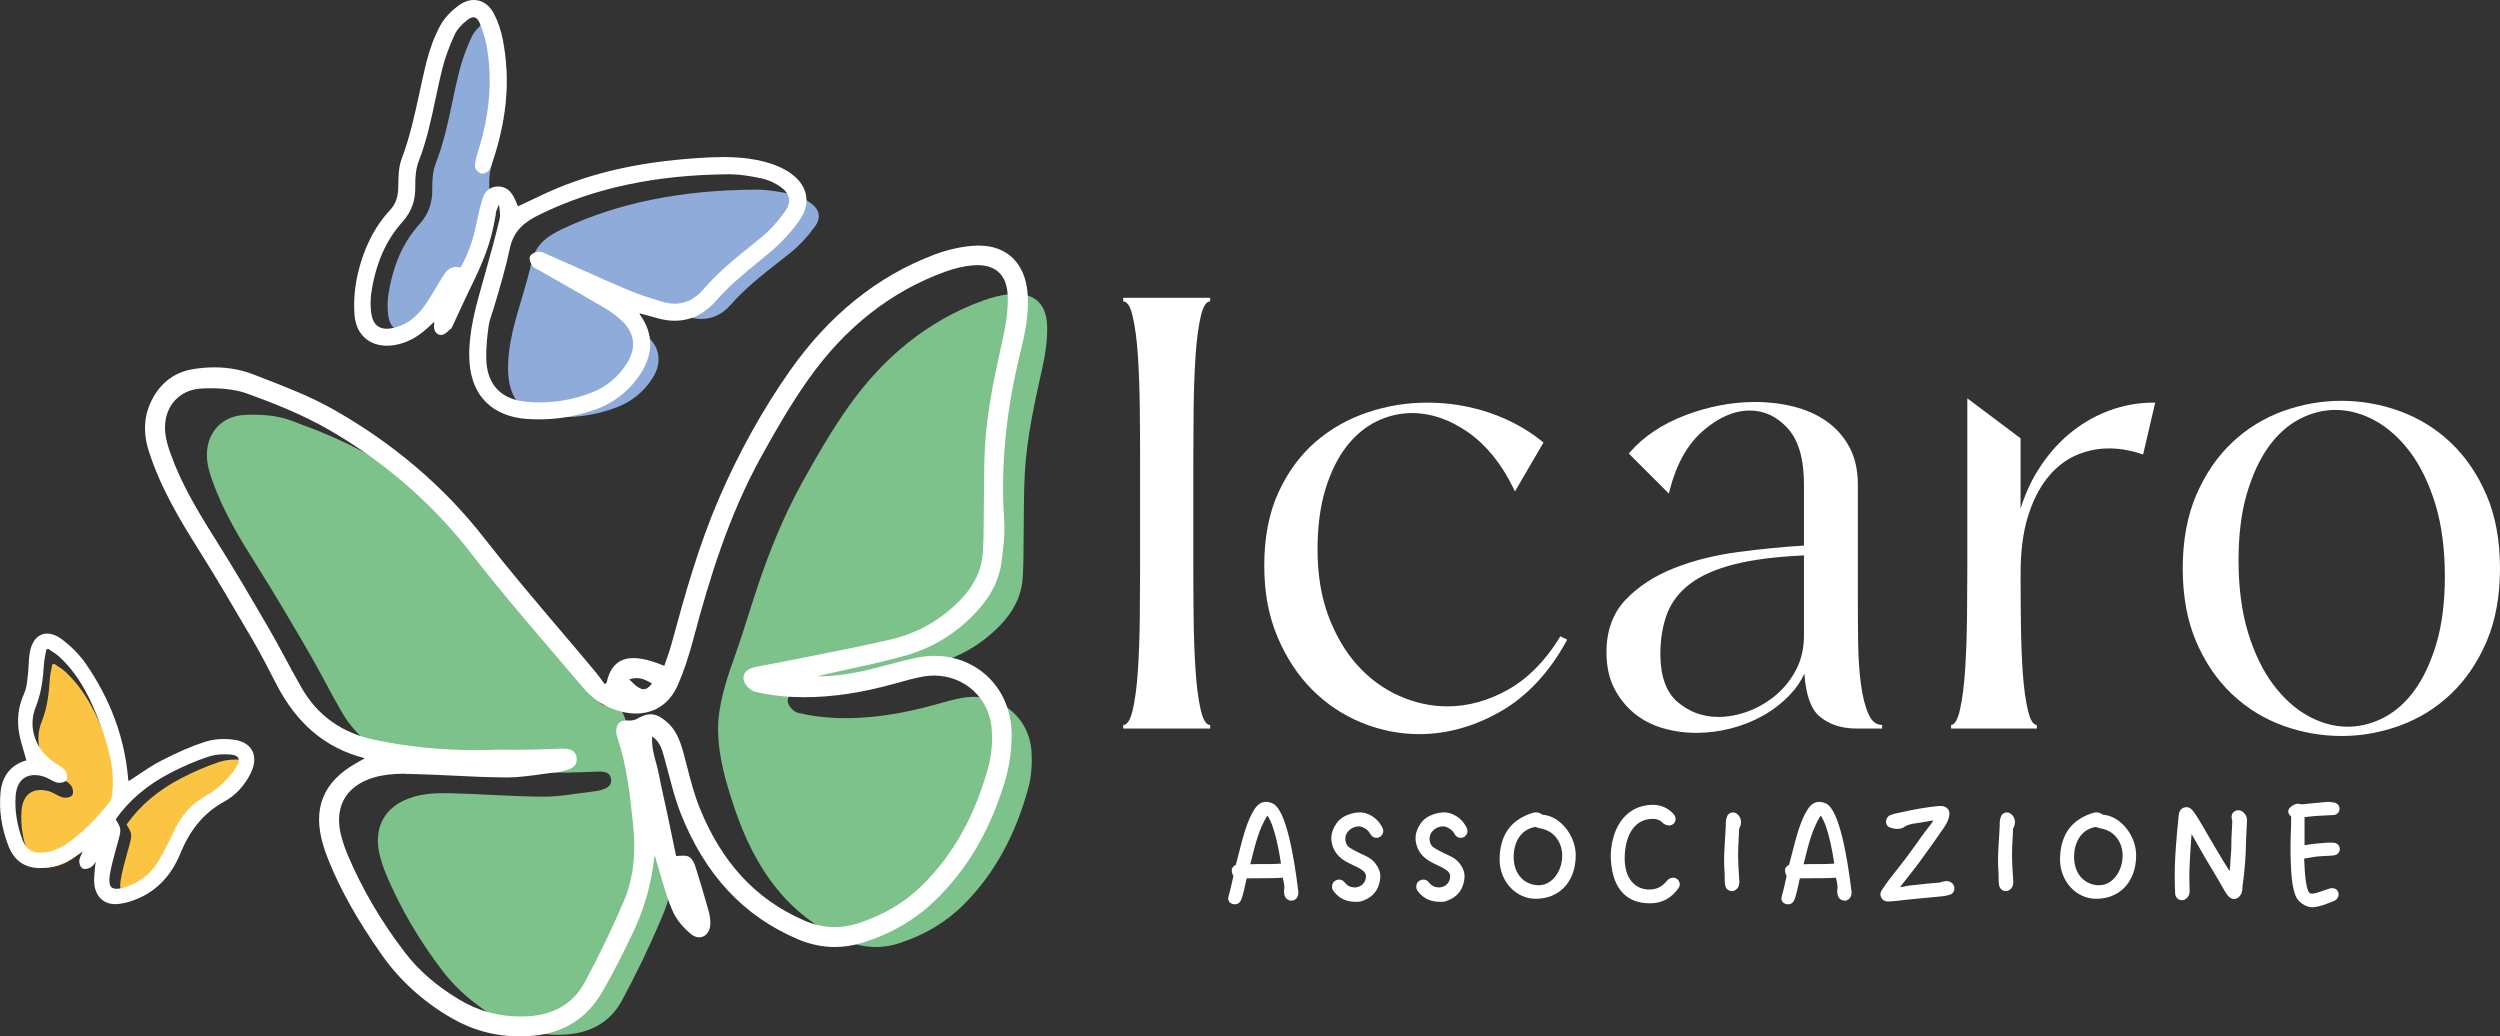
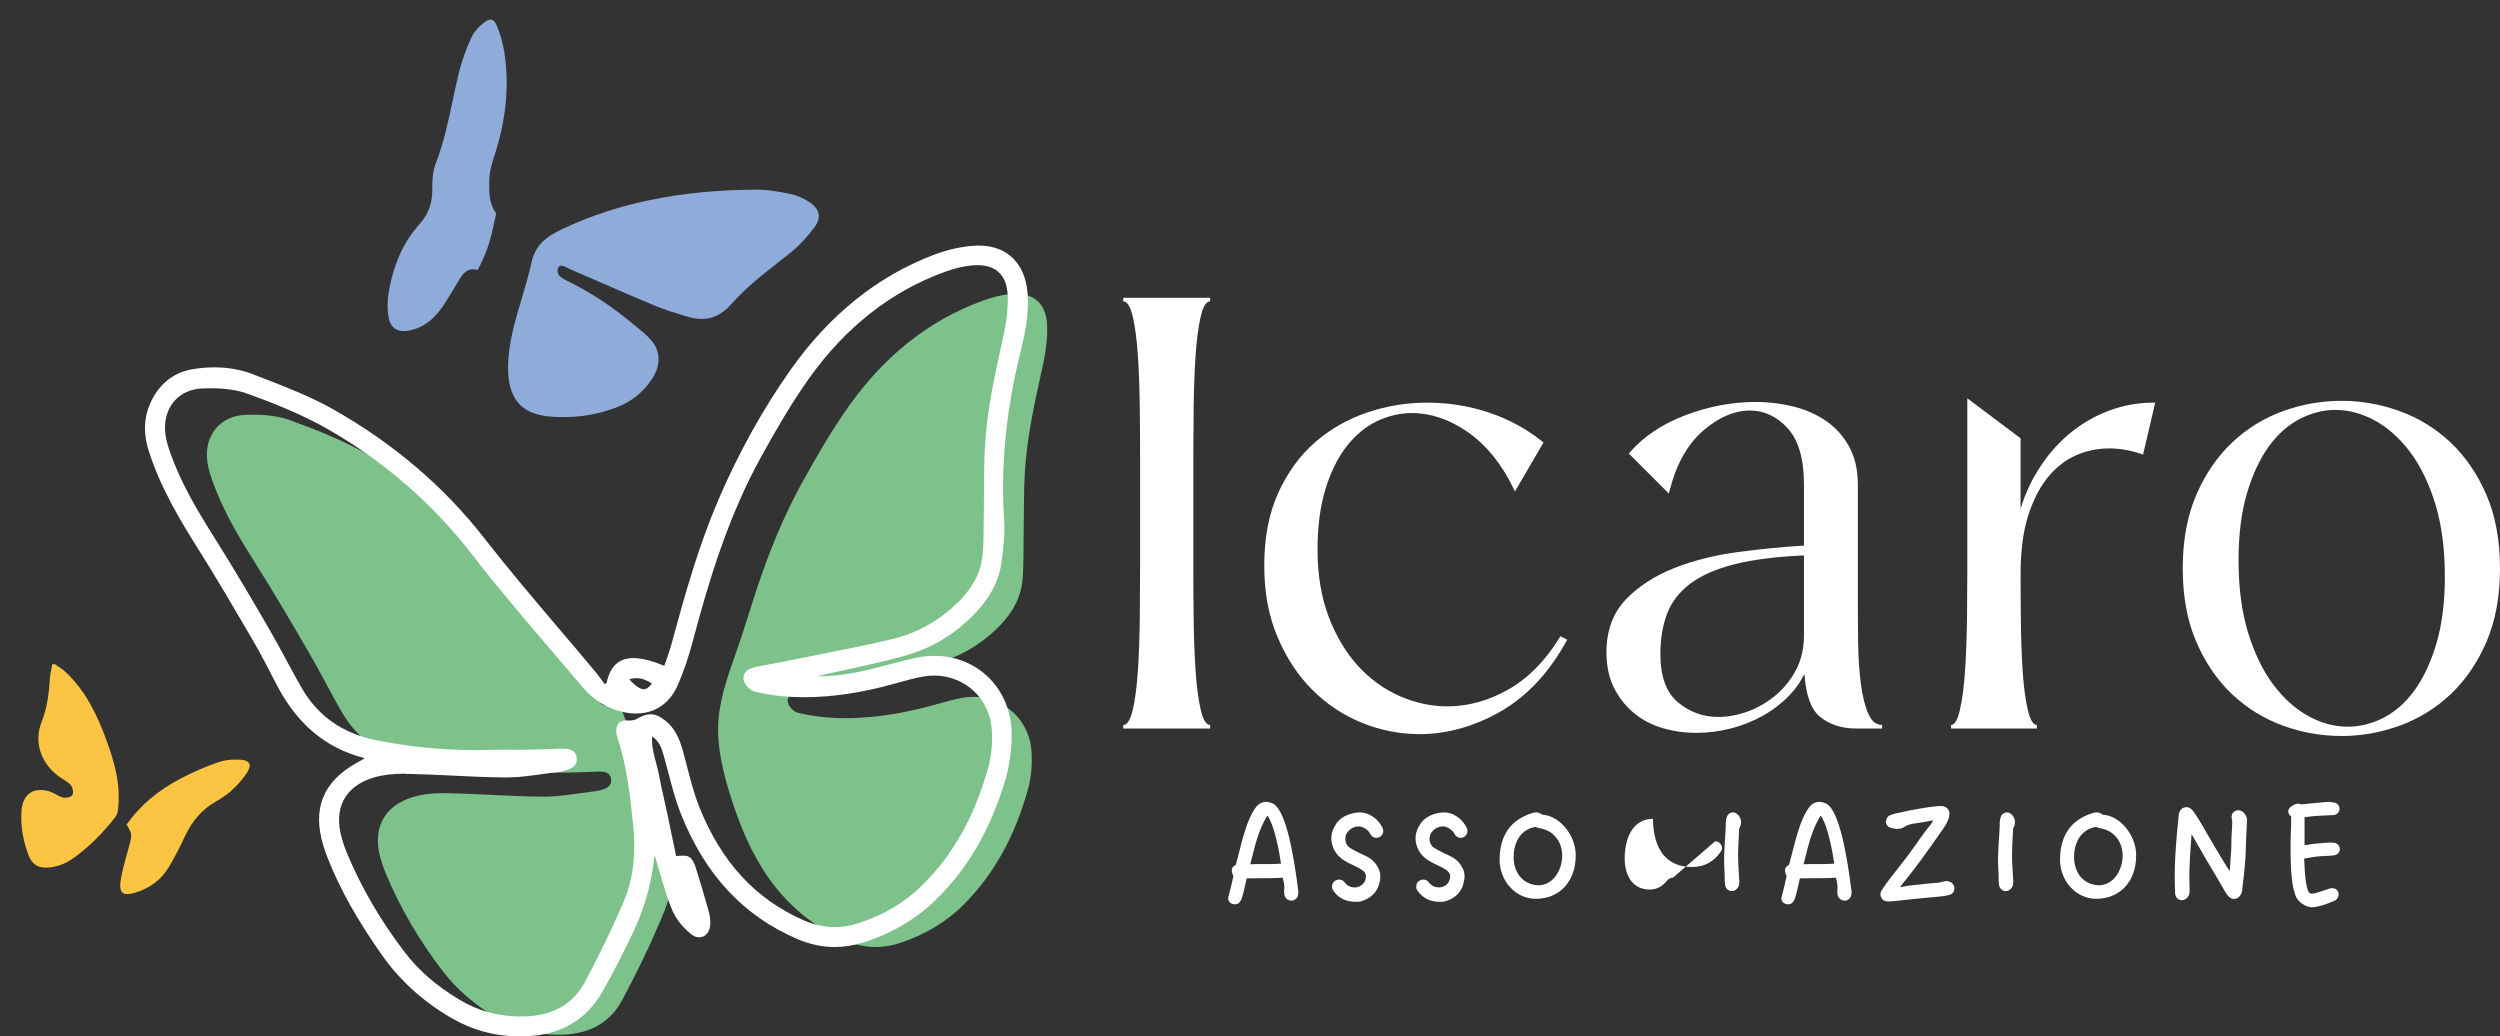
<svg xmlns="http://www.w3.org/2000/svg" id="Livello_2" data-name="Livello 2" viewBox="0 0 671.99 278.58">
  <rect x="0" y="0" width="671.99" height="278.58" fill="#333333" stroke="none" />
  <defs>
    <style>
      .cls-1 {
        fill: #fff;
      }

      .cls-2 {
        fill: #8eabda;
      }

      .cls-3 {
        fill: #7dc18b;
      }

      .cls-4 {
        fill: #fcc443;
      }
    </style>
  </defs>
  <g id="Layer_1" data-name="Layer 1">
    <g>
      <g>
        <g>
          <path class="cls-3" d="M170.19,202.26c-.59-3.61-1.3-7.22-2.76-10.59-.86-1.99-4.8-1.22-6.18-2.78-1.83-2.07-4.7-5.65-6.5-7.74-7.18-8.38-14.74-17.74-21.48-26.48-10.46-13.57-18.99-23.64-33.68-32.12-6.81-3.93-14.23-6.92-21.64-9.61-3.72-1.35-8.05-1.59-12.07-1.42-6.82.28-10.97,5.61-10.18,12.39.21,1.8.77,3.59,1.38,5.31,2.9,8.19,7.36,15.55,11.98,22.86,4.82,7.64,9.4,15.45,13.94,23.26,3.06,5.25,5.77,10.7,8.81,15.96,4.35,7.54,10.93,11.99,19.45,13.77,10.72,2.24,21.54,3.06,32.46,2.61,2.97,0,5.94.04,8.9-.01,2.69-.04,5.37-.19,8.06-.26,1.62-.05,3.37.07,3.58,2.09.2,1.97-1.48,2.51-3.02,2.93-.54.15-1.11.24-1.67.3-4.49.51-8.99,1.44-13.48,1.41-8.47-.04-16.94-.75-25.42-.93-3.21-.07-6.57.1-9.61,1.01-7.94,2.38-11.05,8.58-8.75,16.57.39,1.36.84,2.7,1.38,4,3.95,9.45,9.13,18.18,15.35,26.3,3.92,5.11,8.83,9.12,14.33,12.45,5.61,3.39,11.63,4.85,18.21,4.56,6.96-.32,12.39-3.19,15.65-9.26,3.74-6.96,7.21-14.09,10.29-21.36,1.1-2.59,2.74-6.41,2.67-9.27-.04-1.64-1.2-3.43-1.8-4.92-.69-1.72-1.34-3.46-1.95-5.21-2.46-7-4.32-14.21-5.56-21.53-.24-1.42-.46-2.86-.69-4.3Z" />
          <path class="cls-3" d="M214.66,185.86c2.35-.51,4.73-.87,7.08-1.34,9.55-1.94,19.15-3.69,28.64-5.92,7.14-1.68,13.39-5.25,18.54-10.6,3.46-3.59,5.67-7.79,5.99-12.78.25-3.94.19-7.9.25-11.85.09-5.37,0-10.74.3-16.1.54-9.78,2.7-19.29,4.81-28.83.79-3.56,1.31-7.28,1.19-10.91-.2-6.08-3.68-9-9.72-8.49-2.5.21-5.03.86-7.39,1.71-15.14,5.48-26.94,15.41-36.14,28.36-4.65,6.55-8.71,13.57-12.6,20.61-4.85,8.79-8.67,18.11-11.86,27.61-2.04,6.09-3.83,12.26-5.98,18.3-2.29,6.44-4.76,13.44-4.75,20.36.02,7.23,2.06,14.23,4.34,21.03,2.63,7.83,6.22,15.44,11.45,21.88,3.33,4.11,7.31,7.67,11.81,10.46,2.06,1.28,4.22,2.4,6.44,3.37,4.9,2.14,9.82,2.4,14.88.73,6.4-2.12,12.11-5.38,16.94-10.16,8.89-8.81,14.27-19.6,17.53-31.5.84-3.08,1.05-6.46.87-9.66-.54-9.59-9.12-16.23-18.56-14.57-2.5.44-4.96,1.15-7.4,1.84-8.91,2.5-17.95,3.98-27.22,3.55-3.23-.15-6.48-.62-9.62-1.36-1.09-.26-2.44-1.65-2.69-2.75-.42-1.86,1.27-2.65,2.87-2.99Z" />
        </g>
        <path class="cls-1" d="M139.87,278.58c-6.78,0-12.9-1.65-18.71-5.05-7.52-4.39-13.76-10.07-18.53-16.86-6.55-9.31-11.12-17.46-14.4-25.64-.51-1.26-.95-2.5-1.31-3.7-3.04-9.96-.1-17.25,9-22.3.58-.32,2.08-1.17,2.08-1.17-.1-.07-.18-.13-.24-.14-10.35-2.7-18.06-9.23-23.56-19.98-1.88-3.66-4-7.81-6.32-11.78l-.39-.67c-4.51-7.72-9.17-15.7-14.01-23.38-5.11-8.12-10.36-16.86-13.47-26.61-1.7-5.33-1.31-10.09,1.2-14.53,2.42-4.29,6.08-6.84,10.89-7.59,1.89-.29,3.75-.44,5.54-.44,3.7,0,7.21.64,10.44,1.89l2.49.97c6.35,2.45,12.91,4.99,18.89,8.37,16.2,9.14,29.87,20.78,40.64,34.6,6.58,8.44,13.63,16.74,20.45,24.77,3.17,3.73,6.45,7.59,9.64,11.42.64.77,1.22,1.59,1.79,2.38.18.26.36.51.55.76l.53-.38c.94-4.46,3.3-6.63,7.2-6.63,2.21,0,4.93.68,8.29,2.09.17-.49.34-.98.52-1.47.48-1.34.97-2.72,1.34-4.1,3.85-14.2,7.47-26.97,12.85-39.44,5.34-12.37,11.76-23.93,19.11-34.38,10.47-14.89,23.48-25.36,38.66-31.11,3.88-1.47,7.84-2.32,11.43-2.46.24,0,.47-.01.7-.01,7.5,0,12.38,4.75,13.04,12.71.47,5.65-.74,11.18-2.01,16.36-3.83,15.57-5.23,30.24-4.28,44.84.24,3.71-.21,7.44-.72,11.26-.57,4.22-2.41,8.2-5.47,11.83-5.43,6.45-12.23,10.88-20.19,13.16-5,1.43-10.17,2.56-15.17,3.64-2.23.48-4.47.97-6.69,1.48-.7.16-1.4.32-2.09.5h.18c4.17,0,8.59-.57,13.51-1.73,1.81-.43,3.65-.91,5.42-1.38,2.47-.65,5.02-1.33,7.57-1.87,1.63-.35,3.28-.52,4.9-.52,11.79,0,20.72,9.04,20.76,21.04.02,4.3-.58,8.6-1.73,12.45-3.99,13.31-10.15,23.87-18.85,32.28-5.32,5.14-11.85,8.95-19.4,11.3-2.53.79-5.08,1.19-7.57,1.19-3.34,0-6.71-.72-10.01-2.13-14.57-6.24-24.85-17.29-31.4-33.8-1.32-3.33-2.24-6.86-3.14-10.28-.4-1.53-.81-3.11-1.25-4.65l-.11-.4c-.57-2.01-1.11-3.91-3.15-5.36-.21,2.56.42,4.85,1.03,7.08.28,1.02.57,2.08.76,3.13.46,2.45,1.01,4.93,1.55,7.32.3,1.35.61,2.71.89,4.07.53,2.5,1.05,5.01,1.56,7.51l.63,3.05c.31-.01.61-.03.9-.05.38-.03.73-.05,1.07-.05.57,0,1.01.08,1.38.26,1.04.49,1.63,2.02,1.83,2.65,1.17,3.65,2.34,7.58,3.58,12.01.34,1.22.49,2.45.44,3.55-.1,2.05-1.33,3.49-2.98,3.49-.74,0-1.5-.3-2.19-.86-2.19-1.78-3.93-3.94-4.91-6.1-1.26-2.79-2.14-5.79-2.99-8.7-.27-.93-.55-1.87-.83-2.8-.14-.47-.27-.94-.4-1.42-.2-.72-.4-1.45-.66-2.19-.08.48-.15.96-.21,1.45-.78,6.74-2.76,13.44-5.89,19.93-2.24,4.63-4.93,10.08-7.97,15.35-4.27,7.42-10.94,11.42-19.81,11.89-.74.04-1.48.06-2.21.06ZM108.95,207.96c-3.38,0-6.14.34-8.45,1.02-7.8,2.33-10.94,8.29-8.62,16.34.44,1.53.9,2.85,1.39,4.03,3.89,9.3,9.13,18.28,15.58,26.69,3.68,4.8,8.41,8.91,14.47,12.57,5.14,3.11,10.58,4.62,16.63,4.62.55,0,1.11-.01,1.67-.04,7.23-.33,12.47-3.43,15.58-9.2,3.96-7.38,7.48-14.69,10.47-21.72,2.49-5.87,3.32-12.46,2.55-20.15-.89-8.89-1.77-16.27-4.2-23.67-.19-.58-.38-1.2-.38-1.81,0-1.05.23-1.8.74-2.31.45-.46,1.11-.69,1.96-.69.13,0,.26,0,.39.02.15.01.3.02.46.02.77,0,1.45-.14,1.9-.41,1.54-.88,2.71-1.27,3.79-1.27,1.31,0,2.53.54,4.09,1.82,2.55,2.08,3.72,4.85,4.69,8.37.37,1.33.71,2.67,1.06,4.02.93,3.61,1.9,7.35,3.3,10.83,5.93,14.77,15.1,24.69,28.04,30.34,2.76,1.2,5.56,1.82,8.32,1.82,2.14,0,4.34-.37,6.52-1.09,6.82-2.26,12.41-5.61,17.08-10.24,8.33-8.25,14.13-18.69,17.74-31.89.77-2.82,1.07-6.17.88-9.7-.47-8.37-7.14-14.69-15.52-14.69-.95,0-1.92.09-2.87.25-2.37.42-4.76,1.09-7.06,1.74l-.44.12c-8.87,2.49-16.9,3.71-24.55,3.71-1.1,0-2.22-.03-3.31-.08-3.29-.15-6.61-.62-9.88-1.39-1.25-.29-2.77-1.84-3.06-3.12-.16-.72-.07-1.36.28-1.91.5-.78,1.5-1.33,2.97-1.65,1.34-.29,2.71-.54,4.04-.77,1.06-.19,2.12-.38,3.18-.6,2.74-.55,5.48-1.1,8.22-1.64,6.88-1.36,14-2.76,20.93-4.39,7.19-1.69,13.47-5.28,18.67-10.67,3.73-3.87,5.68-8.04,5.99-12.75.18-2.81.2-5.69.22-8.47,0-1.19.02-2.38.04-3.57.03-1.74.04-3.49.05-5.23.02-3.67.05-7.46.25-11.18.53-9.68,2.66-19.26,4.71-28.53l.2-.9c.92-4.14,1.31-7.74,1.21-11-.18-5.42-2.99-8.29-8.14-8.29-.42,0-.85.02-1.29.06-2.3.19-4.8.77-7.42,1.72-14.45,5.23-26.77,14.89-36.6,28.73-4.85,6.83-9.02,14.1-12.8,20.95-8.82,15.96-14,33.06-18.28,49.16-1.3,4.88-2.62,8.79-4.17,12.3-2.16,4.9-6.14,7.6-11.22,7.6-1.24,0-2.54-.16-3.86-.49-4.13-1.01-7.6-3.17-10.33-6.42-2.94-3.49-5.96-7.02-8.88-10.43-7.03-8.21-14.3-16.71-21.01-25.41-10.44-13.53-23.34-24.79-38.36-33.46-7.3-4.22-15.21-7.3-21.97-9.75-2.73-.99-5.98-1.47-9.96-1.47-.73,0-1.46.02-2.18.05-3.15.13-5.78,1.33-7.61,3.47-1.91,2.23-2.74,5.31-2.35,8.67.22,1.87.82,3.74,1.38,5.32,2.93,8.27,7.42,15.69,12.15,23.2,5,7.92,9.76,16.06,14.21,23.71,1.6,2.75,3.13,5.59,4.61,8.34,1.41,2.61,2.86,5.31,4.37,7.92,4.25,7.35,10.81,12,19.52,13.82,8.8,1.84,17.92,2.77,27.12,2.77h0c1.93,0,3.89-.04,5.84-.12.05,0,4.6.01,5.52.01,1.19,0,2.37,0,3.56-.02,1.63-.03,3.27-.09,4.9-.15,1.1-.04,2.2-.09,3.3-.12.16,0,.32,0,.48,0,.91,0,3.34,0,3.61,2.53.25,2.45-2.03,3.08-3.4,3.45-.51.14-1.07.24-1.77.32-1.39.16-2.81.36-4.18.55-3.09.44-6.28.89-9.43.89h-.17c-4.79-.02-9.66-.26-14.37-.49-3.78-.18-7.68-.38-11.52-.45-.4,0-.81-.01-1.21-.01ZM169.12,182.6c1.76,1.86,2.95,2.66,3.91,2.66h0c.71,0,1.4-.47,2.21-1.52-1.39-.88-2.65-1.46-4.15-1.46-.64,0-1.28.1-1.96.32Z" />
      </g>
      <g>
        <g>
          <path class="cls-2" d="M128.37,72.56c-.24-.07-.48-.12-.7-.15-2.08-.28-3.25,1.14-4.2,2.72-.32.54-.65,1.08-.97,1.62-1.13,1.89-2.29,3.85-3.55,5.69-2.43,3.57-5.31,5.66-8.82,6.38-.86.18-1.63.22-2.31.13-1.99-.27-3.15-1.69-3.47-4.22-.23-1.86-.22-3.62.01-5.25,1.17-7.96,3.92-14.25,8.4-19.23,2.41-2.68,3.5-5.68,3.43-9.45-.05-2.92.25-5.1.94-6.87,2.13-5.47,3.35-11.23,4.53-16.81.55-2.61,1.12-5.31,1.78-7.94.73-2.94,1.87-6.08,3.38-9.33.59-1.26,1.71-2.55,3.35-3.84.71-.55,1.32-.8,1.84-.73.6.08,1.11.61,1.52,1.59.94,2.23,1.64,4.68,2.02,7.1,1.4,8.88.54,17.98-2.62,27.8-1.7,4.86-1.41,6.7-1.41,9.29,0,2.23.55,4.53,1.85,6.31-.24.99-.46,2.01-.68,3.11-.9,4.6-2.28,8.45-4.32,12.09Z" />
          <path class="cls-2" d="M218.97,61.01c-2.03,2.76-4.16,5.04-6.31,6.77-1.1.88-2.2,1.75-3.31,2.62-4.46,3.5-9.08,7.12-12.92,11.5-2.6,2.97-5.78,4.22-9.44,3.72-.68-.09-1.39-.25-2.1-.47l-.77-.23c-2.76-.84-5.6-1.7-8.28-2.82-5.09-2.12-10.22-4.36-15.19-6.53-2.39-1.04-4.79-2.09-7.19-3.12-.16-.07-.32-.14-.48-.22-.5-.23-1.78-1-2.35-.8-.81.28-.91,1.57-.57,2.21.45.87,1.4,1.34,2.28,1.78,6.48,3.19,12.55,7.19,18.05,11.87,2.25,1.92,5,3.7,6.13,6.56,1.04,2.63.39,5.44-1.1,7.77-2.36,3.7-5.67,6.38-9.82,7.94-5.71,2.15-11.75,2.95-17.95,2.39-.31-.03-.61-.06-.91-.1-1.82-.25-3.62-.76-5.2-1.69-4.32-2.55-5.11-7.79-4.96-12.3.32-9.39,4.28-18.08,6.24-27.15,1.04-4.85,4.01-7.12,8.47-9.22,14.85-6.97,31.8-10.41,51.8-10.51,1.47,0,3.04.1,4.79.34,1.37.19,2.85.45,4.65.83,1.74.37,3.58,1.17,5.18,2.28,1.35.93,2.13,1.97,2.33,3.1.19,1.09-.16,2.26-1.06,3.48Z" />
        </g>
-         <path class="cls-1" d="M212.84,46.8c-2.41-1.79-5.27-2.78-7.24-3.3-1.38-.36-2.84-.65-4.34-.86-4.53-.62-9.06-.45-13.29-.18-17.15,1.09-30.87,4.39-43.19,10.38-1.31.63-2.62,1.25-3.98,1.88l-1.58.74c-.09-.2-.17-.4-.25-.6-.3-.72-.58-1.39-.94-2.04-.84-1.56-2.02-2.45-3.49-2.65-.31-.04-.63-.05-.96-.03-1.84.11-3.23,1.22-3.81,3.05-.62,1.98-1.16,4.16-1.65,6.65-.9,4.6-2.28,8.45-4.32,12.09-.24-.07-.48-.12-.7-.15-2.08-.28-3.25,1.14-4.2,2.72-.32.54-.65,1.08-.97,1.62-1.13,1.89-2.29,3.85-3.55,5.69-2.43,3.57-5.31,5.66-8.82,6.38-.86.18-1.63.22-2.31.13-1.99-.27-3.15-1.69-3.47-4.22-.23-1.86-.22-3.62.01-5.25,1.17-7.96,3.92-14.25,8.4-19.23,2.41-2.68,3.5-5.68,3.43-9.45-.05-2.92.25-5.1.94-6.87,2.13-5.47,3.35-11.23,4.53-16.81.55-2.61,1.12-5.31,1.78-7.94.73-2.94,1.87-6.08,3.38-9.33.59-1.26,1.71-2.55,3.35-3.84.71-.55,1.32-.8,1.84-.73.6.08,1.11.61,1.52,1.59.94,2.23,1.64,4.68,2.02,7.1,1.4,8.88.54,17.98-2.62,27.8-.29.91-.68,2.27-.69,3.62,0,.74.9,1.57,1.56,1.85.07.03.16.05.24.07.57.08,1.35-.29,1.78-.69.44-.42.66-1.04.84-1.6l.05-.16c4.07-11.94,5.06-22.89,3.03-33.47-.51-2.65-1.36-5.14-2.47-7.2-1.08-2.01-2.71-3.26-4.6-3.51-1.51-.21-3.09.23-4.57,1.26-2.25,1.57-4.1,3.54-5.19,5.56-1.55,2.86-2.8,6.16-3.71,9.78-.69,2.76-1.3,5.58-1.89,8.31-1.27,5.88-2.59,11.96-4.77,17.71-.85,2.24-.88,4.78-.92,7.24v.31c-.04,2.76-.71,4.63-2.22,6.26-4.21,4.53-7.14,10.37-8.71,17.35-.81,3.62-1.1,7.36-.84,10.79.35,4.57,3.07,7.63,7.28,8.21,1.1.15,2.28.12,3.51-.08,2.99-.49,5.76-1.88,8.46-4.24.6-.52,1.18-1.07,1.85-1.7.11-.1.22-.21.33-.32,0,.25,0,.45-.02.64-.2,1.57.44,2.72,1.59,2.88.1.01.2.02.31.02.74,0,1.38-.59,1.99-1.15.23-.21.46-.42.69-.59.16-.12.22-.3.29-.48.57-1.21,1.13-2.43,1.69-3.64,1.23-2.65,2.49-5.39,3.8-8.05,2.35-4.79,5.17-11.23,6.12-18.46.08-.62.33-1.23.59-1.87.08-.2.16-.4.24-.6l.16.02c.03.32.07.64.11.96.12.93.23,1.81.04,2.6-1.12,4.72-2.44,9.48-3.72,14.08l-.13.47c-.25.91-.51,1.82-.77,2.72-1.81,6.38-3.68,12.99-3.56,19.89.16,9.45,5.14,15.32,14.03,16.53.48.07.97.12,1.47.15,5.99.44,12-.34,17.87-2.33,5.27-1.79,9.5-5.03,12.55-9.64,3.61-5.45,3.64-10.8.07-15.91-.1-.14-.17-.31-.26-.53l1.04.28c1.27.34,2.44.65,3.6.99.92.27,1.83.47,2.72.59,5.18.7,9.66-1.08,13.32-5.29,3.33-3.84,7.29-7.09,11.12-10.23,1.17-.96,2.34-1.92,3.5-2.9,2.98-2.52,5.67-5.46,7.78-8.5,3.05-4.38,2.25-9.1-2.1-12.32ZM179.88,81.52c-.66-.09-1.35-.25-2.04-.46l-.75-.23c-2.67-.83-5.43-1.68-8.03-2.78-4.93-2.1-9.91-4.32-14.72-6.46-2.32-1.03-4.64-2.07-6.96-3.09-.15-.07-.31-.14-.47-.22-.54-.26-1.1-.52-1.69-.6-.13-.02-.25-.03-.38-.02-.78.01-2.07.5-2.38,1.27-.32.78.24,1.97.69,2.59.34.46.87.71,1.38.95.19.09.38.18.56.28,1.62.93,3.25,1.86,4.87,2.78,4.02,2.3,8.19,4.68,12.25,7.06,1.65.97,3.2,2.08,4.59,3.3,3.77,3.3,4.4,7.45,1.77,11.68-2.31,3.71-5.53,6.39-9.57,7.97-5.55,2.17-11.42,3-17.44,2.46-.3-.03-.59-.06-.88-.1-6.47-.88-9.93-4.97-9.98-11.82-.02-2.9.25-5.7.66-8.58.22-1.55.9-3.14,1.35-4.65,1.56-5.23,3.18-10.64,4.33-16.06,1.03-4.86,3.93-7.14,8.26-9.24,14.45-7.03,30.91-10.53,50.34-10.71,1.43-.01,2.95.09,4.65.32,1.33.18,2.76.44,4.51.81,1.69.36,3.47,1.16,5.02,2.26,1.3.92,2.06,1.96,2.25,3.09.18,1.09-.17,2.26-1.04,3.49-1.98,2.77-4.05,5.06-6.16,6.79-1.07.89-2.15,1.76-3.22,2.63-4.35,3.52-8.84,7.15-12.59,11.55-2.54,2.97-5.63,4.24-9.18,3.75Z" />
      </g>
      <g>
        <g>
          <path class="cls-4" d="M12.39,233.22c-2.39,0-3.86-1.06-4.75-3.43-1.52-4.04-2.15-8.04-1.85-11.9.27-3.52,2.12-5.54,5.09-5.54.77,0,1.6.14,2.47.4.54.17,1.06.45,1.6.74.58.31,1.18.64,1.83.83.22.06.49.1.78.1.67,0,1.51-.18,1.85-.67.44-.65.16-2.04-.37-2.69-.54-.66-1.29-1.12-2.02-1.57-.2-.12-.4-.25-.6-.38-5.36-3.5-7.45-9.57-5.22-15.11,1.57-3.89,1.95-7.82,2.2-11.52.06-.94.26-1.89.44-2.82.07-.35.14-.71.21-1.06l.52-.16c.29.2.59.4.89.59.77.5,1.49.98,2.12,1.56,5.66,5.26,8.69,12.07,10.91,18.04,2.16,5.82,4.05,12.13,3.23,18.92-.1.87-.35,1.6-.7,2.05-3.49,4.48-7.13,8.06-11.13,10.95-2.1,1.51-4.21,2.36-6.46,2.6-.36.04-.7.06-1.03.06Z" />
          <path class="cls-4" d="M32.38,236.97c.38-2.56,1.1-5.12,1.79-7.6.2-.71.4-1.42.59-2.13l.02-.09c.74-2.77.73-3.06-.76-5.51,3.61-5.12,8.44-9.21,14.75-12.49,3.33-1.73,6.72-3.18,10.06-4.31,1.3-.44,2.81-.67,4.49-.67.5,0,1.02.02,1.54.06,1.11.09,1.85.43,2.12.97.28.55.11,1.34-.47,2.3-.95,1.54-2.24,3.08-3.95,4.69-1.27,1.2-2.79,2.29-4.51,3.25-3.7,2.06-6.41,5.15-8.54,9.75-1.45,3.12-2.83,5.74-4.23,8.03-2.06,3.36-5.14,5.64-9.16,6.8-.71.21-1.33.31-1.85.31-.69,0-1.18-.18-1.49-.54-.45-.53-.58-1.48-.38-2.83Z" />
        </g>
-         <path class="cls-1" d="M67.79,201.78c-.81-1.54-2.42-2.55-4.67-2.91-.96-.15-1.94-.23-2.94-.23-1.78,0-3.52.26-5.02.74-3.56,1.14-7.34,2.77-11.91,5.13-2.19,1.13-4.28,2.53-6.29,3.89-.79.53-1.58,1.06-2.38,1.58-.06-.23-.12-.45-.14-.67-.9-10.9-4.74-21.31-11.41-30.95-1.54-2.23-3.69-4.44-6.22-6.39-1.41-1.09-2.84-1.66-4.13-1.66-2.44,0-4.21,1.98-4.71,5.3-.17,1.08-.23,2.19-.28,3.26-.05.9-.1,1.83-.21,2.72l-.09.76c-.16,1.39-.33,2.83-.88,4.02-1.57,3.39-2.03,7.01-1.36,10.74.32,1.77.83,3.46,1.37,5.26.2.66.4,1.32.59,2-4.13,1.16-6.54,4.14-6.97,8.65-.45,4.78.28,9.64,2.16,14.44,1.53,3.9,4.39,5.87,8.5,5.87.49,0,1-.03,1.52-.08,2.74-.29,5.37-1.29,7.79-2.96.63-.43,1.26-.85,1.9-1.26l.25-.16-.09.18c-.33.65-.68,1.33-.83,2.06-.15.74.2,1.95.83,2.3.18.1.41.16.69.16.57,0,1.27-.23,1.71-.57.44-.34.78-.78,1.17-1.33-.11.69-.19,1.23-.23,1.78-.02.28-.05.56-.07.84-.1,1.09-.2,2.21-.09,3.32.34,3.34,2.5,5.42,5.64,5.42.28,0,.57-.02.87-.05,1.63-.18,3.39-.67,5.25-1.47,5.16-2.2,9-6.29,11.4-12.16,2.68-6.53,6.41-10.94,11.76-13.88,3.07-1.69,5.55-4.37,7.17-7.74,1.07-2.23,1.2-4.34.35-5.95ZM10.81,229.21c-2.39,0-3.86-1.06-4.75-3.43-1.52-4.04-2.15-8.04-1.85-11.9.27-3.52,2.12-5.54,5.09-5.54.77,0,1.6.14,2.47.4.54.17,1.06.45,1.6.74.58.31,1.18.64,1.83.83.22.06.49.1.78.1.67,0,1.51-.18,1.85-.67.44-.65.16-2.04-.37-2.69-.54-.66-1.29-1.12-2.02-1.57-.2-.12-.4-.25-.6-.38-5.36-3.5-7.45-9.57-5.22-15.11,1.57-3.89,1.95-7.82,2.2-11.52.06-.94.26-1.89.44-2.82.07-.35.14-.71.21-1.06l.52-.16c.29.2.59.4.89.59.77.5,1.49.98,2.12,1.56,5.66,5.26,8.69,12.07,10.91,18.04,2.16,5.82,4.05,12.13,3.23,18.92-.1.87-.35,1.6-.7,2.05-3.49,4.48-7.13,8.06-11.13,10.95-2.1,1.51-4.21,2.36-6.46,2.6-.36.04-.7.06-1.03.06ZM29.46,235.55c.38-2.56,1.1-5.12,1.79-7.6.2-.71.4-1.42.59-2.13l.02-.09c.74-2.77.73-3.06-.76-5.51,3.61-5.12,8.44-9.21,14.75-12.49,3.33-1.73,6.72-3.18,10.06-4.31,1.3-.44,2.81-.67,4.49-.67.5,0,1.02.02,1.54.06,1.11.09,1.85.43,2.12.97.28.55.11,1.34-.47,2.3-.95,1.54-2.24,3.08-3.95,4.69-1.27,1.2-2.79,2.29-4.51,3.25-3.7,2.06-6.41,5.15-8.54,9.75-1.45,3.12-2.83,5.74-4.23,8.03-2.06,3.36-5.14,5.64-9.16,6.8-.71.21-1.33.31-1.85.31-.69,0-1.18-.18-1.49-.54-.45-.53-.58-1.48-.38-2.83Z" />
      </g>
      <g>
        <g>
          <path class="cls-1" d="M301.92,81.02c1.34,0,2.12,2.16,2.54,3.97.66,2.85,1.13,6.45,1.41,10.69.27,4.26.44,8.91.5,13.83.06,4.96.08,9.48.08,13.43v30.01c0,3.96-.03,8.48-.08,13.43-.06,4.92-.22,9.58-.5,13.83-.28,4.25-.75,7.84-1.41,10.69-.42,1.81-1.2,3.97-2.54,3.97v.96h23.37v-.96c-1.34,0-2.12-2.2-2.54-4.05-.66-2.92-1.14-6.6-1.41-10.94-.28-4.37-.45-9.1-.5-14.08-.06-4.82-.08-9.37-.08-13.52v-28.68c0-4.15.03-8.69.08-13.52.05-4.98.22-9.71.5-14.08.27-4.34.75-8.02,1.41-10.94.42-1.85,1.2-4.05,2.54-4.05v-.96h-23.37v.96Z" />
          <path class="cls-1" d="M419.2,171.4c-3.84,6.25-8.47,10.93-13.77,13.94-5.3,3-10.81,4.53-16.37,4.53-4.37,0-8.71-.94-12.91-2.8-4.2-1.86-7.97-4.6-11.19-8.15-3.23-3.55-5.86-7.99-7.84-13.2-1.97-5.21-2.97-11.24-2.97-17.94,0-6.27.72-11.78,2.15-16.38,1.42-4.59,3.33-8.44,5.68-11.45,2.34-2.99,5.06-5.24,8.09-6.71,3.03-1.46,6.22-2.21,9.47-2.21,5.11,0,10.18,1.74,15.08,5.17,4.91,3.44,9.02,8.52,12.2,15.09l.39.81,7.67-13.15-.32-.26c-4.14-3.36-8.94-5.97-14.25-7.76-5.32-1.79-10.9-2.7-16.6-2.7s-10.89.88-16.09,2.61c-5.21,1.74-9.93,4.41-14.02,7.94-4.09,3.53-7.45,8.11-9.97,13.6-2.52,5.49-3.8,12.07-3.8,19.56s1.19,13.62,3.54,19.22c2.35,5.6,5.5,10.39,9.37,14.26,3.87,3.87,8.36,6.85,13.35,8.87,4.98,2.02,10.18,3.04,15.45,3.04,7.39,0,14.72-2.04,21.77-6.07,7.06-4.03,13.02-10.38,17.71-18.88l.24-.44-1.84-.92-.23.37Z" />
          <path class="cls-1" d="M502.26,191.98c-.93-2.06-1.61-4.77-2.05-8.05-.44-3.3-.69-7.05-.75-11.13-.06-3.98-.08-8.08-.08-12.18v-30.38c0-3.84-.75-7.2-2.23-9.99-1.48-2.78-3.52-5.11-6.07-6.93-2.54-1.81-5.52-3.15-8.84-4-3.31-.84-6.8-1.27-10.38-1.27-6.26,0-12.58,1.19-18.78,3.54-6.22,2.36-11.26,5.71-14.97,9.98l-.29.34,10.76,10.76.21-.82c1.75-6.99,4.76-12.38,8.95-16.03,4.17-3.63,8.42-5.47,12.62-5.47,3.85,0,7.27,1.6,10.16,4.77,2.91,3.18,4.38,8.26,4.38,15.12v16.41c-5.65.34-11.6.92-17.7,1.73-6.3.84-12.12,2.31-17.31,4.37-5.22,2.08-9.57,4.92-12.94,8.46-3.41,3.58-5.14,8.33-5.14,14.1,0,3.73.69,6.98,2.06,9.65,1.36,2.66,3.17,4.93,5.38,6.75,2.21,1.81,4.79,3.16,7.68,4.01,2.87.84,5.92,1.27,9.07,1.27s6.12-.4,9.22-1.18c3.08-.78,6.02-1.95,8.71-3.47,2.7-1.52,5.12-3.4,7.21-5.6,1.6-1.68,2.9-3.57,3.87-5.63.42,5.79,1.79,9.57,4.15,11.51,2.58,2.12,5.85,3.2,9.74,3.2h7.01v-.96c-1.59,0-2.78-.94-3.65-2.89ZM484.9,149.28v21.53c0,3.36-.68,6.4-2.03,9.05-1.36,2.66-3.17,4.97-5.39,6.87-2.23,1.9-4.74,3.39-7.45,4.42-2.71,1.03-5.46,1.56-8.18,1.56-4.1,0-7.75-1.34-10.88-3.98-3.1-2.62-4.67-6.96-4.67-12.9,0-4.04.61-7.69,1.8-10.85,1.19-3.13,3.27-5.84,6.18-8.05,2.94-2.23,6.96-4,11.93-5.26,4.91-1.24,11.19-2.04,18.68-2.38Z" />
          <path class="cls-1" d="M566.76,110.43c-3.88,1.46-7.49,3.6-10.74,6.34-3.25,2.75-6.12,6.16-8.53,10.13-1.82,3-3.28,6.3-4.37,9.85v-18.94l-14.31-10.74v45.2c0,3.96-.03,8.5-.08,13.52-.06,4.98-.22,9.72-.5,14.08-.28,4.36-.75,8.04-1.41,10.94-.6,2.65-1.42,4.05-2.37,4.05v.96h23.04v-.96c-1.2,0-1.95-2.07-2.37-3.81-.66-2.75-1.13-6.21-1.41-10.27-.28-4.09-.44-8.57-.5-13.33-.06-4.61-.08-9.1-.08-13.35,0-5.82.64-10.89,1.9-15.05,1.26-4.15,3-7.67,5.18-10.44,2.17-2.76,4.72-4.82,7.58-6.12,5.27-2.39,11.29-2.64,17.76-.48l.5.17,3.26-13.95h-.6c-4.04,0-8.06.74-11.94,2.2Z" />
          <path class="cls-1" d="M668.36,133.06c-2.41-5.6-5.65-10.34-9.63-14.1-3.98-3.76-8.59-6.6-13.69-8.45-10.08-3.66-21.09-3.73-31.38,0-5.1,1.85-9.71,4.69-13.69,8.45-3.98,3.76-7.22,8.5-9.63,14.1-2.41,5.6-3.63,12.23-3.63,19.72s1.22,14.13,3.63,19.72c2.41,5.6,5.64,10.34,9.63,14.1,3.98,3.76,8.58,6.6,13.69,8.45,5.09,1.85,10.4,2.78,15.77,2.78s10.51-.94,15.61-2.78c5.1-1.85,9.71-4.69,13.69-8.45,3.98-3.76,7.22-8.5,9.63-14.1,2.41-5.6,3.63-12.23,3.63-19.72s-1.22-14.12-3.63-19.72ZM627.77,110.19c3.57,0,7.14.96,10.62,2.86,3.48,1.91,6.66,4.76,9.44,8.46,2.79,3.72,5.07,8.41,6.77,13.96,1.7,5.55,2.57,12.1,2.57,19.47,0,6.82-.75,12.84-2.23,17.89-1.48,5.04-3.45,9.29-5.85,12.62-2.39,3.32-5.2,5.82-8.35,7.45-6.61,3.42-13.63,3.21-20.25-.41-3.48-1.9-6.66-4.75-9.44-8.46-2.79-3.72-5.07-8.42-6.77-13.96-1.7-5.54-2.57-12.09-2.57-19.47,0-6.82.75-12.84,2.23-17.89,1.48-5.04,3.45-9.29,5.85-12.63,2.39-3.32,5.2-5.82,8.34-7.45,3.14-1.63,6.38-2.45,9.63-2.45Z" />
        </g>
        <g>
          <path class="cls-1" d="M342.27,216.05c-2.15-1.07-3.87-.46-5.1,1.51-1.95,3.06-2.94,6.92-4.43,12.76l-.54,2.11c-.63.38-1.16.8-1.1,1.63.04.35.09.86.44,1.38-.1.66-1,4.49-1.33,5.52-.06.24-.09.45-.09.62v.04c.1.86.84,1.45,1.75,1.45.03,0,.07,0,.11,0,1.12,0,1.53-.96,1.67-1.27.38-.87.84-2.94,1.17-4.45.11-.51.21-.95.28-1.25.81-.02,1.87-.02,3.03-.03,2.25,0,4.79-.01,6.66-.15.21.72.36,1.5.43,2.3.02.21,0,.47-.03.74-.03.37-.06.76-.01,1.08.05,1.2.87,2.05,1.98,2.05.5,0,.96-.21,1.3-.6.43-.48.61-1.18.51-1.96-1.18-9.68-3.3-21.6-6.71-23.48ZM344.32,232.13c-1.6.14-3.28.14-4.91.13-1.19,0-2.33,0-3.34.05.11-.45.23-.9.34-1.35,1.04-4.19,2.03-8.16,4.25-11.75,1.99,2.7,3.25,10.11,3.67,12.93Z" />
          <path class="cls-1" d="M367.2,218.64c-2.22-.81-6.33.26-7.95,2.66-.76,1.14-1.6,2.71-1.36,4.76.36,2.57,1.8,4.47,4.41,5.8.47.26.96.49,1.46.72.72.34,1.47.68,2.15,1.14,1.13.73,1.44,1.43,1.15,2.6-.32,1.39-1.71,2.34-3.18,2.21-1.02-.07-1.82-.52-2.52-1.43-.55-.65-1.38-.85-2.15-.51-.75.3-1.16.92-1.16,1.72-.05.63.3,1.07.6,1.47h0c1.45,1.79,3.29,2.62,5.79,2.62.06,0,.12,0,.19,0h.11c.06,0,.14,0,.22,0,.23,0,.53-.02.82-.1,2.64-.8,4.29-2.38,4.92-4.68.29-1.01.55-2.35.03-3.73-.69-1.73-1.89-3-3.56-3.77-1.27-.6-2.59-1.21-3.84-1.94l-.08-.05c-.43-.25-.87-.5-1.11-.91-.73-1.06-.68-2.64.11-3.61.94-1.21,2.64-1.78,3.87-1.32,1.07.43,1.78,1.03,2.22,1.88.49.94,1.55,1.29,2.47.84.88-.47,1.24-1.48.85-2.38-.95-1.99-2.46-3.33-4.47-4.01Z" />
          <path class="cls-1" d="M389.84,218.64c-2.23-.81-6.33.26-7.95,2.66-.76,1.14-1.6,2.71-1.36,4.76.36,2.57,1.8,4.47,4.41,5.8.47.26.96.49,1.46.72.72.34,1.47.68,2.15,1.14,1.13.73,1.44,1.43,1.15,2.6-.32,1.39-1.71,2.34-3.18,2.21-1.02-.07-1.82-.52-2.52-1.43-.55-.65-1.38-.85-2.15-.51-.75.3-1.16.92-1.16,1.72-.05.63.3,1.07.6,1.47h0c1.45,1.79,3.29,2.62,5.79,2.62.06,0,.12,0,.19,0h.11c.06,0,.14,0,.22,0,.23,0,.53-.02.82-.1,2.64-.8,4.29-2.38,4.92-4.68.29-1.01.55-2.35.03-3.73-.69-1.73-1.89-3-3.56-3.77-1.27-.6-2.59-1.21-3.84-1.94l-.08-.05c-.43-.25-.87-.5-1.11-.91-.73-1.06-.68-2.64.11-3.61.94-1.21,2.64-1.78,3.87-1.32,1.07.43,1.78,1.03,2.22,1.88.49.94,1.55,1.29,2.47.84.88-.47,1.24-1.48.85-2.38-.95-1.99-2.46-3.33-4.47-4.01Z" />
          <path class="cls-1" d="M414.57,218.99c-.52-.41-1.06-.62-1.6-.62-.69,0-1.07.13-1.5.3-5.56,1.87-8.38,6.06-8.38,12.47h0c.04,5.76,4.38,10.45,9.68,10.45,3.03,0,5.65-1.02,7.56-2.94,2.1-2.11,3.24-5.22,3.22-8.77,0-5.39-4.34-10.65-8.98-10.89ZM419.91,229.81c.07,2.36-.83,4.81-2.35,6.37-1.13,1.16-2.51,1.77-4.01,1.77-3.2,0-6.65-2.38-6.69-7.59,0-3.48,1.56-7.41,5.93-8.1.43.25.93.34,1.37.43.18.04.36.07.54.12,2.31.56,5.06,2.73,5.23,7Z" />
-           <path class="cls-1" d="M449.67,235.92c-.58,0-1.17.29-1.58.79-1.26,1.61-2.8,2.39-4.73,2.39-4.1,0-6.65-3.2-6.65-8.36s1.99-10.64,7.59-10.64c1.01,0,1.84.31,2.47.9.33.5,1.28.89,1.84.89.87,0,1.78-.64,1.78-1.7,0-.54-.22-1.06-.62-1.46-1.47-1.59-3.35-2.4-5.59-2.4-.06,0-.12,0-.18,0-6.5.2-10.74,5.38-11.05,13.53v.02c.13,8.46,3.79,12.93,10.57,12.93,3.18,0,5.76-1.38,7.66-4.11.16-.24.34-.57.34-.97,0-.89-.69-1.82-1.86-1.82Z" />
+           <path class="cls-1" d="M449.67,235.92c-.58,0-1.17.29-1.58.79-1.26,1.61-2.8,2.39-4.73,2.39-4.1,0-6.65-3.2-6.65-8.36s1.99-10.64,7.59-10.64v.02c.13,8.46,3.79,12.93,10.57,12.93,3.18,0,5.76-1.38,7.66-4.11.16-.24.34-.57.34-.97,0-.89-.69-1.82-1.86-1.82Z" />
          <path class="cls-1" d="M465.37,218.43c-.67.19-1.11.68-1.26,1.37-.2.63-.27,1.33-.22,2.13-.03.88-.09,1.77-.15,2.67-.03.48-.07.95-.09,1.43-.16,2.65-.33,5.39-.12,8.12.05.55.06,1.11.06,1.66,0,.66.01,1.34.1,2.02h0c.09.69.49,1.26,1.07,1.53.23.11.48.17.73.17.35,0,.7-.1,1.02-.31.98-.65,1.05-1.7,1.01-2.43-.03-.64-.08-1.28-.12-1.92-.1-1.63-.21-3.31-.21-4.94,0-1.5.08-3.01.16-4.47.05-.88.09-1.76.13-2.64.02-.1.06-.25.11-.33.66-1.17.49-2.57-.42-3.48-.7-.71-1.37-.7-1.81-.58Z" />
          <path class="cls-1" d="M490.99,216.05c-2.15-1.07-3.87-.46-5.1,1.51-1.95,3.06-2.94,6.91-4.43,12.74l-.55,2.12c-.63.38-1.16.8-1.1,1.63.04.35.09.86.43,1.39-.1.66-1,4.49-1.33,5.52-.06.24-.09.45-.09.62v.04c.1.86.84,1.45,1.75,1.45.03,0,.07,0,.11,0,1.12,0,1.53-.96,1.67-1.27.38-.87.84-2.94,1.17-4.45.11-.51.21-.95.28-1.25.81-.02,1.87-.02,3.03-.03,2.25,0,4.79-.01,6.66-.15.21.73.36,1.5.43,2.3.02.21,0,.47-.03.74-.03.37-.06.76-.01,1.08.05,1.2.87,2.05,1.98,2.05.5,0,.96-.21,1.3-.6.43-.48.61-1.18.51-1.96-1.18-9.68-3.3-21.6-6.71-23.48ZM493.04,232.13c-1.6.14-3.28.13-4.91.13-1.2,0-2.33-.01-3.34.05.11-.45.23-.9.34-1.35,1.04-4.19,2.03-8.16,4.25-11.75,1.99,2.7,3.25,10.11,3.67,12.93Z" />
          <path class="cls-1" d="M522.48,236.92c-.68.2-1.32.39-2.02.39-1.8.12-3.63.33-5.35.53l-.53.05c-1.02.1-1.99.2-2.95.45-.28.07-.58.08-.87.05l.02-.02c.56-.72,1.13-1.44,1.69-2.15,1.14-1.45,2.32-2.94,3.44-4.45,2.22-3.03,4.44-6.15,6.6-9.29.83-1.19,1.3-2.26,1.44-3.27.23-1.15-.31-2.09-1.42-2.44-.61-.19-1.25-.13-1.77-.09-3.15.34-6.38.89-10.12,1.75-.8.13-1.5.31-2.2.54-.82.24-1.32.8-1.47,1.64-.1.85.29,1.54,1.01,1.8,1.67.59,2.99.52,4.02-.21.6-.41,1.2-.56,1.88-.73.2-.07.43-.09.66-.11.09,0,.19-.02.29-.03,1.03-.16,2.04-.33,3.09-.52.57-.1,1.15-.2,1.75-.3-.2.34-.38.66-.57.94-1.2,1.49-2.12,2.7-2.99,3.94-.73,1.11-1.54,2.2-2.32,3.25-.45.6-.9,1.21-1.33,1.82-.79,1.05-1.6,2.08-2.41,3.1-1.39,1.75-2.83,3.56-4.07,5.46-.45.65-.79,1.38-.26,2.32.43.82,1.18.97,1.78.97.09,0,.17,0,.25,0,1.02-.03,2.03-.15,3.01-.27.69-.08,1.37-.17,2.07-.22,1.41-.17,2.82-.29,4.22-.42.67-.06,1.33-.12,2-.19.4-.04.8-.07,1.2-.11,1.19-.1,2.42-.2,3.56-.51.81-.16,1.32-.64,1.5-1.42.13-.66-.09-1.32-.59-1.78-.58-.52-1.4-.7-2.24-.46Z" />
          <path class="cls-1" d="M539,218.43c-.67.19-1.11.68-1.26,1.37-.19.62-.27,1.33-.22,2.13-.03.88-.09,1.77-.15,2.67-.03.48-.07.96-.09,1.43-.16,2.65-.33,5.39-.12,8.12.05.55.06,1.11.06,1.66,0,.66.01,1.34.1,2.02h0c.1.69.5,1.26,1.07,1.53.23.11.48.17.73.17.35,0,.7-.1,1.02-.31.98-.65,1.05-1.7,1.01-2.43-.03-.64-.08-1.28-.12-1.92-.1-1.63-.21-3.31-.21-4.94,0-1.5.08-3.01.16-4.47.05-.88.09-1.76.13-2.64.02-.1.06-.25.11-.33.66-1.17.49-2.57-.42-3.48-.71-.71-1.38-.7-1.81-.58Z" />
          <path class="cls-1" d="M565.21,218.99c-.52-.41-1.06-.62-1.6-.62-.69,0-1.06.13-1.5.3-5.56,1.87-8.38,6.06-8.38,12.47h0c.04,5.76,4.38,10.45,9.68,10.45,3.03,0,5.65-1.02,7.56-2.94,2.1-2.11,3.24-5.22,3.22-8.77,0-5.39-4.34-10.65-8.98-10.89ZM570.55,229.81c.07,2.36-.83,4.81-2.35,6.37-1.13,1.16-2.51,1.77-4.01,1.77-3.2,0-6.65-2.38-6.69-7.59,0-3.48,1.56-7.41,5.93-8.1.43.25.93.34,1.37.43.18.04.36.07.54.12,2.31.56,5.06,2.73,5.23,7Z" />
          <path class="cls-1" d="M600.69,218.05c-.69.4-.98,1.18-.78,2.1l.05.17c.03.1.06.22.06.28,0,.95-.06,1.94-.12,2.89-.07,1.12-.14,2.28-.12,3.44.03.84-.04,1.72-.11,2.57l-.05.59c-.06.57-.09,1.14-.11,1.72-.04.75-.07,1.53-.18,2.32-.16-.22-.31-.43-.44-.65-1.66-2.59-3.26-5.33-4.81-7.98l-1.04-1.78c-.22-.37-.43-.74-.64-1.12-.9-1.57-1.83-3.19-2.96-4.66-.82-1.06-1.7-1.07-2.27-.9-.83.2-1.38.9-1.53,1.95-.02.28-.05.55-.08.83-.03.29-.06.59-.08.87-.25,2.34-.45,4.68-.61,6.97-.27,3.53-.36,6.71-.29,9.76.04.84.08,1.64.08,2.47-.04,1.08.58,1.91,1.56,2.07.08.01.17.02.25.02.84,0,1.66-.65,1.98-1.61.11-.38.11-.74.1-1.09v-.24c0-.66-.02-1.32-.04-1.98-.03-1.06-.06-2.16,0-3.22.06-2.4.24-4.85.4-7.22l.14-1.95c.01-.15.03-.31.04-.47,2.2,3.94,4.63,8.1,7.23,12.38.23.4.46.8.68,1.2.55.98,1.12,2,1.83,2.95.49.62,1.14.96,1.78.91.67-.04,1.27-.45,1.7-1.15.36-.62.41-1.27.45-1.9.01-.16.02-.32.04-.47.58-4.33.86-7.86.9-11.11.02-1.26.09-2.56.16-3.82.05-.86.09-1.71.12-2.56.04-.94-.28-1.68-1.02-2.32-.69-.6-1.6-.68-2.24-.24Z" />
          <path class="cls-1" d="M626.1,238.87c-.49.15-.97.32-1.45.48-.67.23-1.36.47-2.05.66-.83.24-1.38.26-1.7.07-.33-.19-.55-.63-.79-1.57-.47-1.96-.57-3.98-.67-5.94-.03-.61-.06-1.21-.1-1.8.6-.06,1.2-.17,1.79-.28.44-.08.89-.16,1.34-.22.85-.11,1.71-.15,2.55-.19.71-.03,1.45-.06,2.16-.14,1.06-.1,1.75-.78,1.75-1.75-.05-.99-.73-1.63-1.76-1.68-1.19-.07-2.39.05-3.55.15-.34.03-.68.06-1.02.09-.8.08-1.59.2-2.39.32-.25.04-.51.08-.76.11v-7.54c.38-.04.74-.08,1.1-.12.73-.08,1.43-.17,2.16-.21.77-.06,1.55-.09,2.32-.12.77-.03,1.55-.06,2.33-.12.88-.1,1.55-.89,1.49-1.74,0-.79-.67-1.52-1.47-1.61-.52-.1-1.21-.22-1.93-.17-1.02.08-2.04.18-3.06.29-1.01.1-2.03.2-3.06.29l-.2.03c-.23.03-.44.06-.57.03-.82-.3-1.55-.19-2.35.36-.74.47-1.11.93-1.15,1.45-.04.49.21.98.79,1.53.02,1.6-.04,3.16-.09,4.42-.01.38-.03.73-.04,1.03-.08,3-.04,5.91.12,8.91.17,2.46.38,4.69,1.2,6.9.6,1.62,2.72,3.08,4.44,3.08.05,0,.1,0,.15,0,1.9-.16,3.63-.85,5.31-1.53l.42-.17c1.01-.43,1.49-1.47,1.13-2.39-.3-.89-1.29-1.27-2.39-.92Z" />
        </g>
      </g>
    </g>
  </g>
</svg>